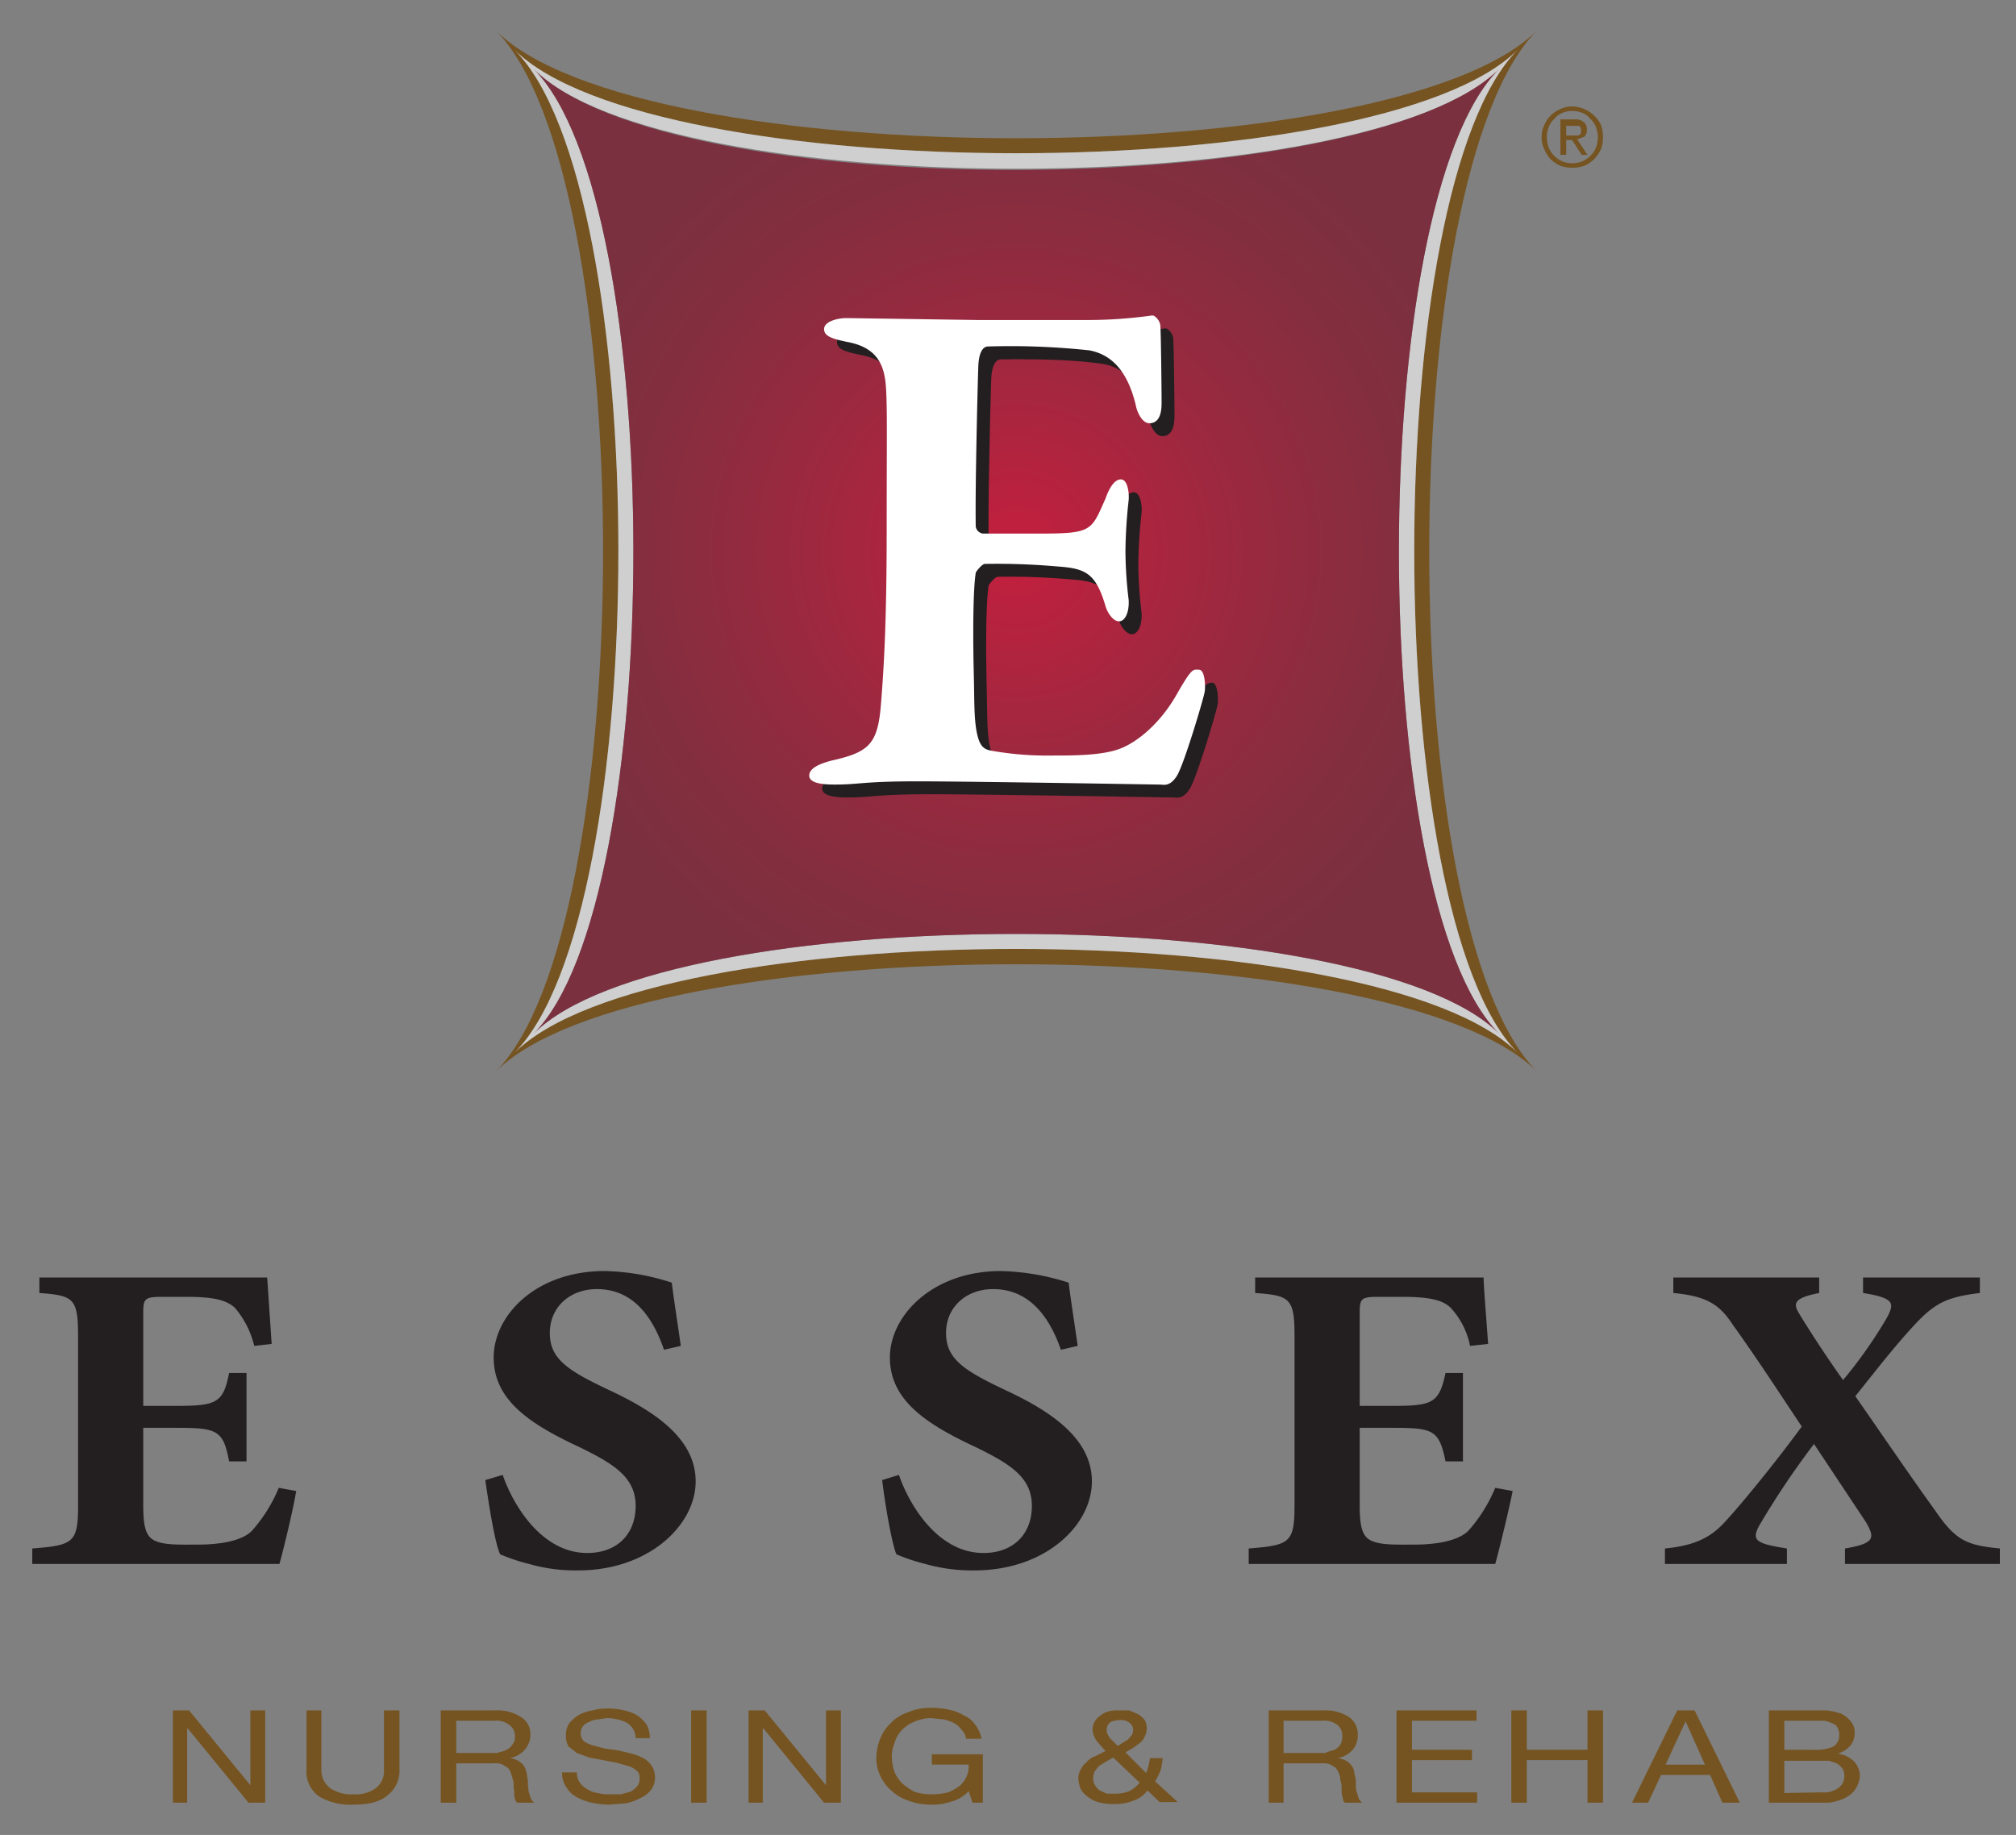
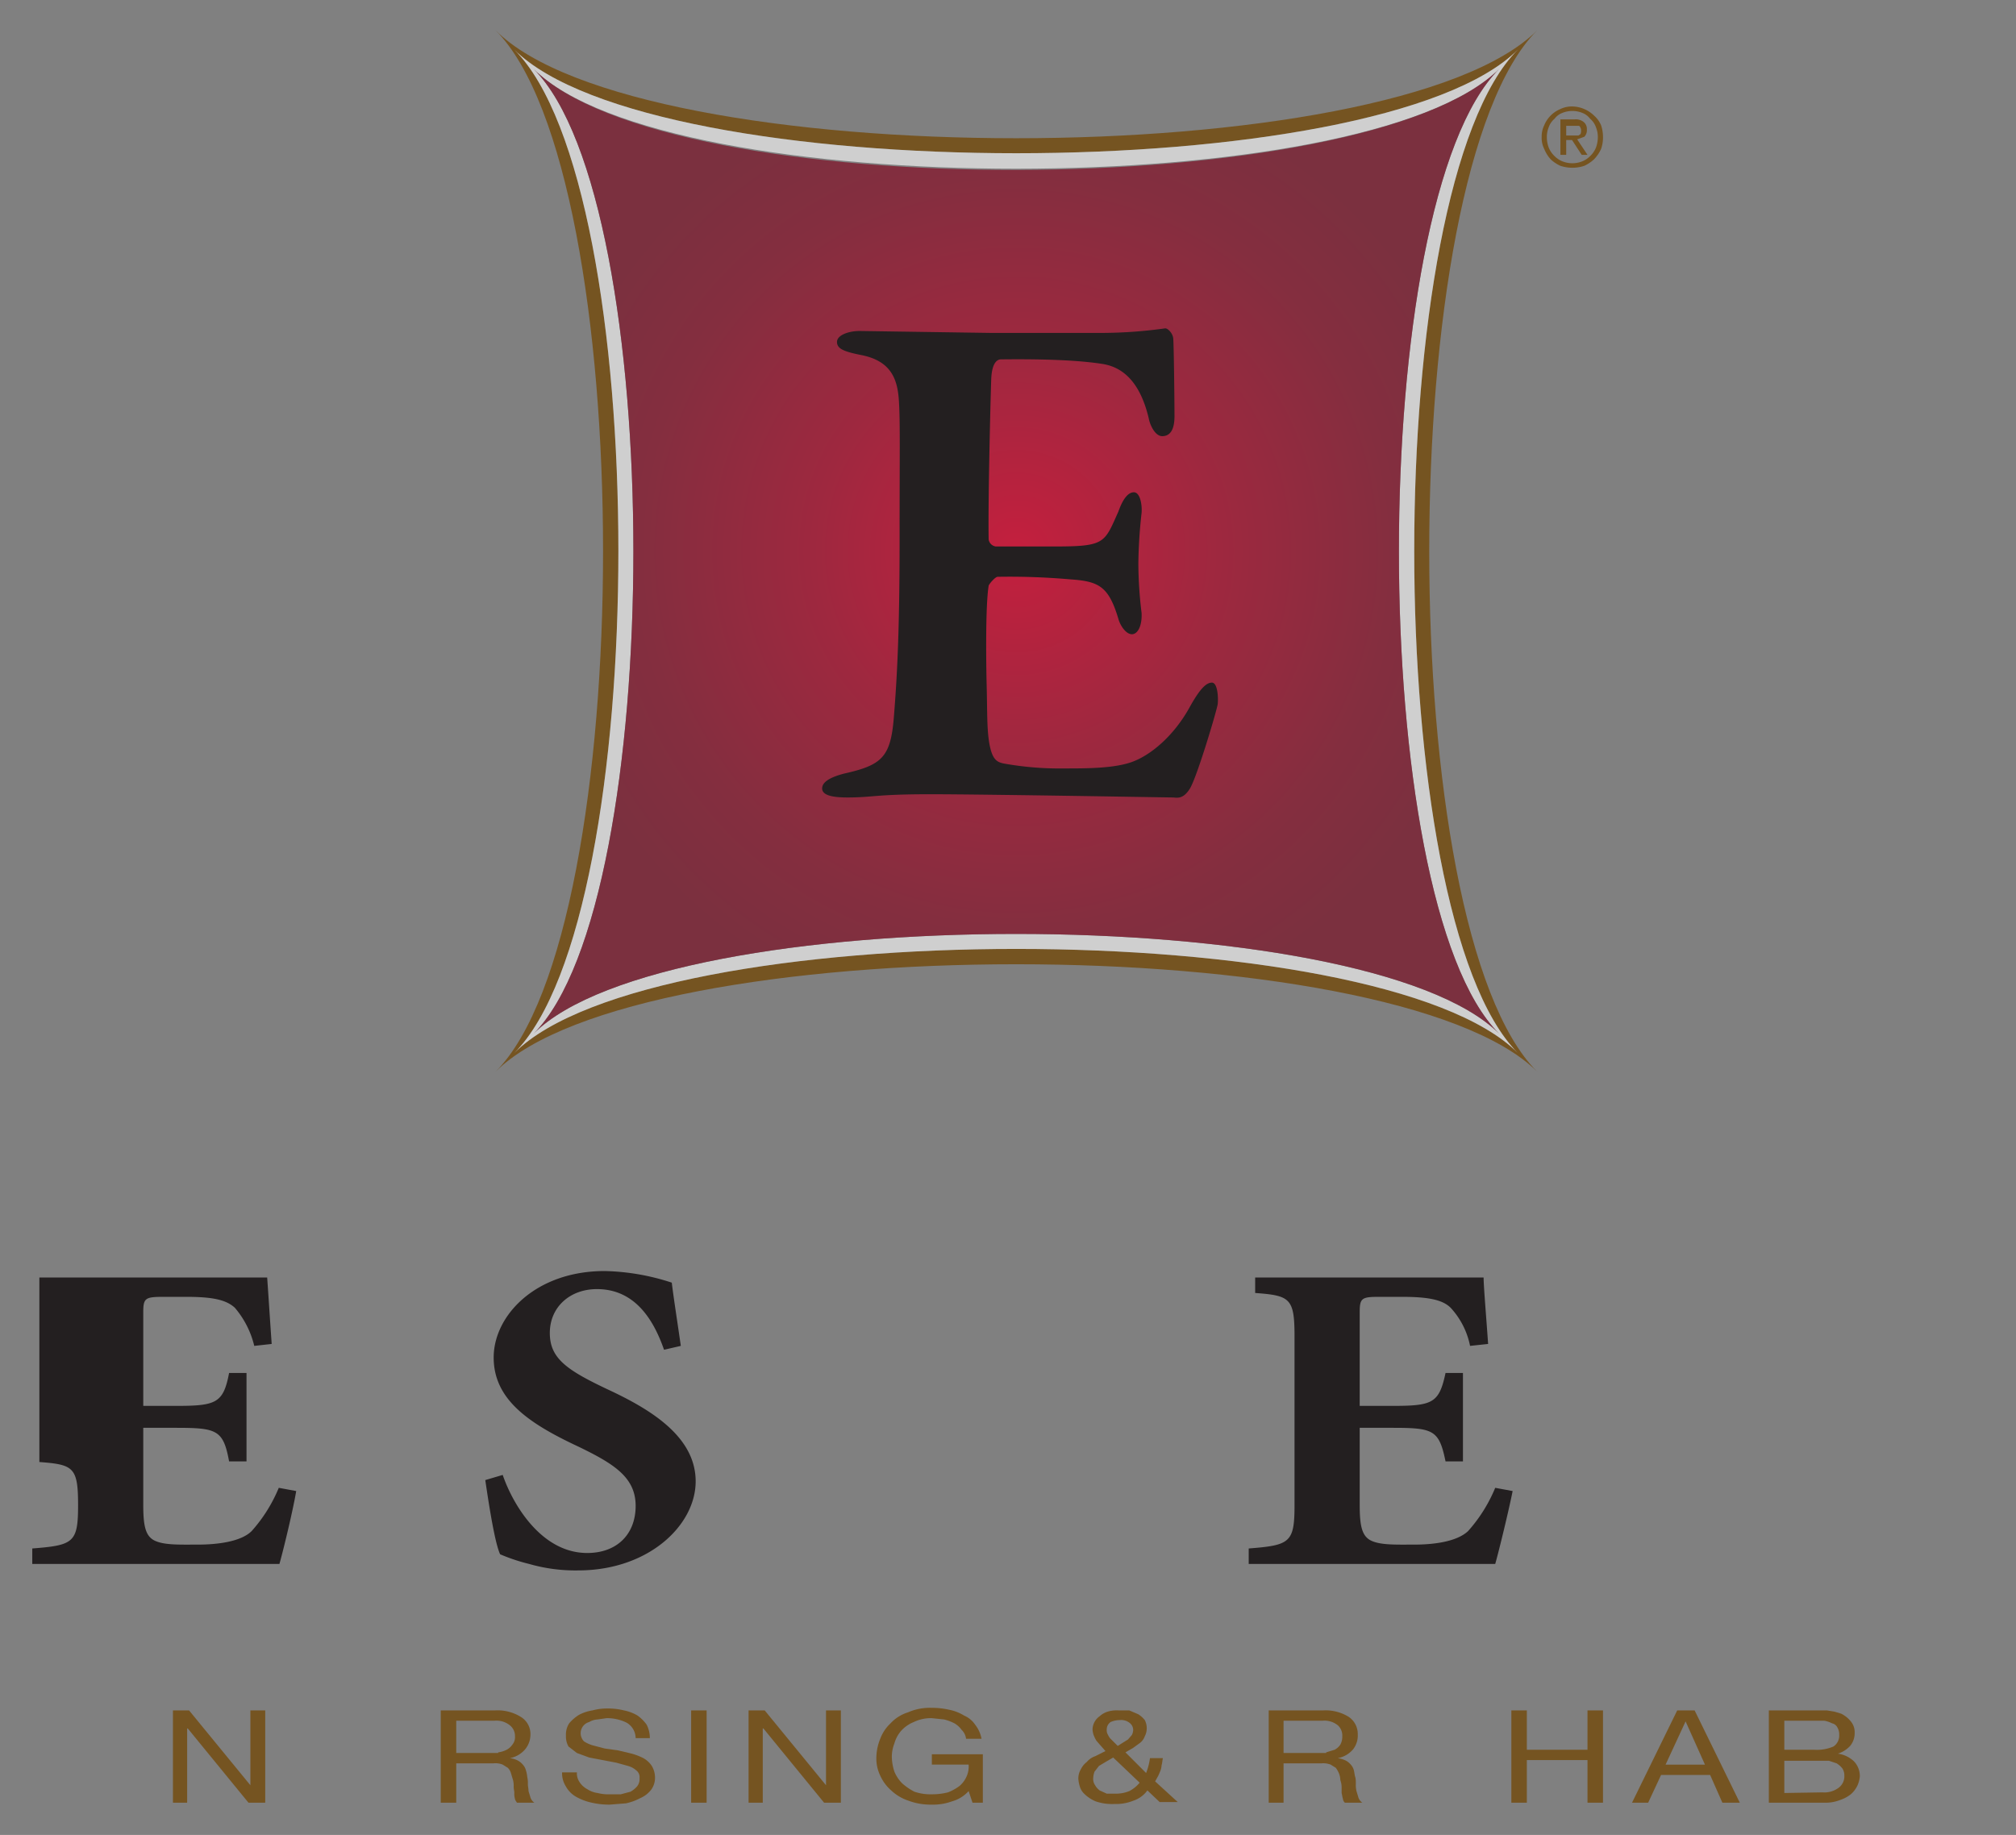
<svg xmlns="http://www.w3.org/2000/svg" viewBox="0 0 312.4 284.4">
  <rect x="0" y="0" width="312.4" height="284.4" fill="#808080" stroke="none" />
  <defs>
    <radialGradient id="a" cx="157.48" cy="85.43" r="74.78" gradientUnits="userSpaceOnUse">
      <stop offset="0" stop-color="#c41f3e" />
      <stop offset="0.42" stop-color="#9e283f" />
      <stop offset="0.78" stop-color="#842e3f" />
      <stop offset="1" stop-color="#7b303f" />
    </radialGradient>
  </defs>
  <title>Essex_logo</title>
  <path d="M76.8,4.7C99,27,99,143.9,76.8,166.1c22.2-22.2,139.1-22.2,161.4,0-22.3-22.2-22.3-139.1,0-161.4C215.9,27,99,27,76.8,4.7ZM235.2,163.2c-21.4-21.5-134-21.5-155.5,0,21.5-21.5,21.5-134.1,0-155.5,21.5,21.4,134.1,21.4,155.5,0C213.8,29.1,213.8,141.7,235.2,163.2Z" style="fill:#755421" />
  <g style="opacity:0.62">
    <path d="M79.7,163.2c21.5-21.5,134.1-21.5,155.5,0-21.4-21.5-21.4-134.1,0-155.5-21.4,21.4-134,21.4-155.5,0C101.2,29.1,101.2,141.7,79.7,163.2Zm3-152.5c20.6,20.6,128.9,20.6,149.6,0-20.7,20.6-20.7,128.9,0,149.5-20.7-20.6-129-20.6-149.6,0C103.3,139.6,103.3,31.3,82.7,10.7Z" style="fill:#fff" />
  </g>
  <path d="M232.3,10.7c-20.7,20.6-128.5,21.1-149.6,0,20.6,20.6,20.6,128.9,0,149.5,20.6-20.6,128.9-20.6,149.6,0C211.6,139.6,211.6,31.3,232.3,10.7Z" style="fill:url(#a)" />
  <path d="M170.6,51.6a71.7,71.7,0,0,0,9.9-.7c.4-.1,1.2.7,1.3,1.5s.2,9.8.2,12.1-.8,3.1-1.9,3.1-1.9-1.7-2.1-2.8c-1.5-6.3-4.6-8-7.2-8.4s-7-.8-15.7-.7c-.5,0-1.4.4-1.5,3.1s-.5,18.5-.4,24.8a1.3,1.3,0,0,0,1.1,1.1h9c8,0,7.8-.5,10-5.4.6-1.7,1.4-3,2.4-3s1.3,2,1.2,3.2a77.8,77.8,0,0,0-.5,7.8,64.9,64.9,0,0,0,.5,7.7c.1,2-.6,3.3-1.5,3.3s-1.8-1.3-2.1-2.4c-1.5-5-3-5.8-7.4-6.1a107.6,107.6,0,0,0-11.3-.4c-.4,0-1.4,1.2-1.4,1.4-.5,3.1-.4,11.9-.3,15.7s0,6.9.5,9.2,1.3,2.5,2.5,2.7a49.1,49.1,0,0,0,9.1.7c3.4,0,7.6,0,10.4-1s6.4-3.9,8.9-8.4c1.6-2.9,2.6-3.9,3.5-3.9s1,2.4.9,3.3-3.2,11.3-4.3,13.1-2.1,1.4-2.7,1.4-29.1-.5-37.6-.5-8.8.5-12.8.5c-2.2,0-3.9-.3-3.9-1.4s1.5-1.8,3.4-2.3c5.8-1.3,7.2-2.5,7.7-8.6s.9-13.3.9-27.3.1-18.5-.1-21.8-1.1-6.3-6-7.2c-2.4-.5-3.6-.9-3.6-2s1.9-1.7,3.5-1.7l20.4.3Z" style="fill:#231f20" />
-   <path d="M168.6,49.6a71.7,71.7,0,0,0,9.9-.7c.4-.1,1.2.7,1.3,1.5s.2,9.8.2,12.1-.8,3.1-1.9,3.1-1.9-1.7-2.1-2.8c-1.5-6.3-4.6-8-7.2-8.5a115,115,0,0,0-15.7-.6c-.5,0-1.4.4-1.5,3.1s-.5,18.5-.4,24.8a1.3,1.3,0,0,0,1.1,1.1h9c8,0,7.8-.5,10-5.4.6-1.7,1.4-3,2.4-3s1.3,2,1.2,3.2a77.8,77.8,0,0,0-.5,7.8,64.9,64.9,0,0,0,.5,7.7c.1,2-.6,3.3-1.5,3.3s-1.8-1.3-2.1-2.4c-1.5-5-3-5.8-7.4-6.1a107.6,107.6,0,0,0-11.3-.4c-.4,0-1.4,1.2-1.4,1.4-.5,3.1-.4,11.9-.3,15.7s0,6.9.5,9.2,1.3,2.5,2.5,2.7a49.1,49.1,0,0,0,9.1.7c3.4,0,7.6,0,10.4-1s6.4-4,8.9-8.4,2.6-3.9,3.5-3.9,1,2.4.9,3.3-3.2,11.3-4.3,13.1-2.1,1.4-2.7,1.4-29.1-.5-37.6-.5-8.8.5-12.8.5c-2.2,0-3.9-.3-3.9-1.4s1.5-1.8,3.4-2.3c5.8-1.3,7.2-2.5,7.7-8.6s.9-13.3.9-27.3.1-18.5-.1-21.8-1.1-6.3-6-7.2c-2.4-.5-3.6-.9-3.6-2s1.9-1.7,3.5-1.7l20.4.3Z" style="fill:#fff" />
  <path d="M29.3,265.1l9.5,11.6h0V265.1h2.3v14.3H38.5l-9.4-11.5H29v11.5H26.8V265.1Z" style="fill:#755421" />
-   <path d="M60,278.3c-1.2,1-2.9,1.4-5.2,1.4a9.4,9.4,0,0,1-5.4-1.3,4.7,4.7,0,0,1-1.9-4.2v-9.1h2.3v9.1a3.5,3.5,0,0,0,1.3,2.9,5.8,5.8,0,0,0,3.7,1,5.2,5.2,0,0,0,3.5-1,3.4,3.4,0,0,0,1.2-2.9v-9.1h2.4v9.1A4.8,4.8,0,0,1,60,278.3Z" style="fill:#755421" />
  <path d="M76.7,265.1a6.8,6.8,0,0,1,4,1,3.1,3.1,0,0,1,1.5,2.7,3.6,3.6,0,0,1-.8,2.3,4.1,4.1,0,0,1-2.4,1.4h0a3.3,3.3,0,0,1,1.3.4,2.7,2.7,0,0,1,.8.7,2,2,0,0,1,.4.8,4.4,4.4,0,0,1,.2,1,4.1,4.1,0,0,1,.1,1.1c0,.4.1.7.1,1.1l.3,1a1.6,1.6,0,0,0,.6.8H80.1c-.1-.2-.3-.4-.3-.6a2.5,2.5,0,0,1-.1-.9c0-.3-.1-.6-.1-1a3.4,3.4,0,0,0-.1-1l-.3-1a2,2,0,0,0-.5-.9l-.8-.5a3,3,0,0,0-1.4-.2H70.7v6.1H68.3V265.1Zm.5,6.5a4,4,0,0,0,1.3-.4,2.4,2.4,0,0,0,.9-.8,1.8,1.8,0,0,0,.4-1.3,2.1,2.1,0,0,0-.8-1.7,3.3,3.3,0,0,0-2.4-.7H70.7v5h6.5Z" style="fill:#755421" />
  <path d="M97.1,267a6.8,6.8,0,0,0-3.1-.7l-1.4.2a2.8,2.8,0,0,0-1.3.4,1.8,1.8,0,0,0-.8,3,5.2,5.2,0,0,0,1.3.6l1.9.5,2.1.3,2.1.5a9.6,9.6,0,0,1,1.8.7,3.7,3.7,0,0,1,1.3,1.2,3.5,3.5,0,0,1,.5,1.8,3.1,3.1,0,0,1-.6,1.9,4.3,4.3,0,0,1-1.7,1.3,8.3,8.3,0,0,1-2.2.8l-2.5.2a12,12,0,0,1-2.8-.3,8.5,8.5,0,0,1-2.4-.9,4.1,4.1,0,0,1-1.6-1.6,3.8,3.8,0,0,1-.6-2.2h2.3a2.4,2.4,0,0,0,.4,1.5,3.2,3.2,0,0,0,1.2,1.1,3.8,3.8,0,0,0,1.6.6,6.8,6.8,0,0,0,2,.2h1.6l1.5-.4a3.9,3.9,0,0,0,1-.8,1.8,1.8,0,0,0,.4-1.3,1.3,1.3,0,0,0-.5-1.2,3.2,3.2,0,0,0-1.3-.7l-1.8-.5-2.1-.4-2.1-.4-1.9-.7-1.3-1a3.1,3.1,0,0,1-.4-1.7,3.2,3.2,0,0,1,.5-1.9,6.4,6.4,0,0,1,1.5-1.3,6.5,6.5,0,0,1,2.1-.7,8.5,8.5,0,0,1,2.3-.3,10.3,10.3,0,0,1,2.6.3,6.6,6.6,0,0,1,2.1.8,6.2,6.2,0,0,1,1.4,1.4,4.6,4.6,0,0,1,.5,2.1H98.5A2.8,2.8,0,0,0,97.1,267Z" style="fill:#755421" />
  <path d="M109.5,265.1v14.3h-2.4V265.1Z" style="fill:#755421" />
  <path d="M118.5,265.1l9.5,11.6h0V265.1h2.3v14.3h-2.6l-9.4-11.5h-.1v11.5H116V265.1Z" style="fill:#755421" />
  <path d="M147.5,279.2a8.4,8.4,0,0,1-3.1.5,9.7,9.7,0,0,1-3.6-.6,7.2,7.2,0,0,1-2.7-1.6,6.6,6.6,0,0,1-1.7-2.3,6,6,0,0,1-.6-2.7,8,8,0,0,1,.6-3,6.3,6.3,0,0,1,1.6-2.4,6.2,6.2,0,0,1,2.7-1.7,8.4,8.4,0,0,1,3.7-.7,11.8,11.8,0,0,1,2.7.3,6.9,6.9,0,0,1,2.3.9,3.9,3.9,0,0,1,1.7,1.4,5,5,0,0,1,1,2.2h-2.4a2.3,2.3,0,0,0-.7-1.4,3.5,3.5,0,0,0-1.1-1,7.6,7.6,0,0,0-1.6-.6l-1.9-.2a6.1,6.1,0,0,0-2.8.6,5.3,5.3,0,0,0-1.9,1.3,4.9,4.9,0,0,0-1.1,2,5.7,5.7,0,0,0-.4,2.2,7.8,7.8,0,0,0,.4,2.2,5.7,5.7,0,0,0,1.2,1.8,9.1,9.1,0,0,0,1.9,1.3,7.7,7.7,0,0,0,2.7.4,10.1,10.1,0,0,0,2.5-.3,7.7,7.7,0,0,0,1.8-1,4.2,4.2,0,0,0,1.1-1.5,3.8,3.8,0,0,0,.3-1.8h-5.7v-1.6h7.9v7.5h-1.6l-.6-1.8A5.4,5.4,0,0,1,147.5,279.2Z" style="fill:#755421" />
  <path d="M175.6,279.1a7.1,7.1,0,0,1-2.9.5,7.8,7.8,0,0,1-2.9-.4,5.6,5.6,0,0,1-1.7-1.1,2.6,2.6,0,0,1-.8-1.3,5.2,5.2,0,0,1-.2-1.1,2.8,2.8,0,0,1,.4-1.5,3.1,3.1,0,0,1,.9-1.1,3,3,0,0,1,1.3-.9l1.6-.8-.7-.8-.7-.8a5.9,5.9,0,0,1-.4-.8,3,3,0,0,1-.2-1,2.6,2.6,0,0,1,1.1-2,3.5,3.5,0,0,1,1.2-.7,5,5,0,0,1,1.8-.2H175l1.4.6a4.3,4.3,0,0,1,1,.9,2.8,2.8,0,0,1,.3,1.3,2.7,2.7,0,0,1-.3,1.2,2.3,2.3,0,0,1-.7,1l-1.1.8-1.2.7,3.2,3.2a9.8,9.8,0,0,0,.6-2.3h2c-.1.5-.1.8-.2,1.1a2.9,2.9,0,0,1-.2.9l-.3.7-.5.9,3.5,3.2h-2.8l-1.9-1.8A4.4,4.4,0,0,1,175.6,279.1Zm-4.3-6-1,.6-.7.9a3.6,3.6,0,0,0-.2,1.1,1.7,1.7,0,0,0,.3,1,2.7,2.7,0,0,0,.7.8l1.1.5h1.3a5.4,5.4,0,0,0,2.2-.4,5.1,5.1,0,0,0,1.6-1.3l-4.1-3.9Zm2.7-3,.8-.5.6-.7a1.9,1.9,0,0,0,.2-.8,1.4,1.4,0,0,0-.6-1.1,2.1,2.1,0,0,0-1.5-.4,3.5,3.5,0,0,0-1.4.3,1.4,1.4,0,0,0-.6,1.2,1.3,1.3,0,0,0,.1.6,4.3,4.3,0,0,0,.4.7l.6.6.6.6Z" style="fill:#755421" />
  <path d="M205,265.1a6.8,6.8,0,0,1,4,1,3.2,3.2,0,0,1,1.4,2.7,3.5,3.5,0,0,1-.7,2.3,4.1,4.1,0,0,1-2.4,1.4h0a4,4,0,0,1,1.3.4,2.7,2.7,0,0,1,.8.7,2,2,0,0,1,.4.8c.1.4.1.7.2,1s.1.7.1,1.1a4.1,4.1,0,0,0,.1,1.1l.3,1a1.6,1.6,0,0,0,.6.8h-2.7a.9.9,0,0,1-.3-.6c-.1-.3-.1-.5-.2-.9v-1a3.6,3.6,0,0,0-.2-1,3,3,0,0,0-.2-1,4.1,4.1,0,0,0-.5-.9l-.8-.5a3.2,3.2,0,0,0-1.4-.2h-5.9v6.1h-2.3V265.1Zm.5,6.5,1.3-.4a2.4,2.4,0,0,0,.9-.8,2.5,2.5,0,0,0,.3-1.3,2.1,2.1,0,0,0-.7-1.7,3.3,3.3,0,0,0-2.4-.7h-6v5h6.6Z" style="fill:#755421" />
-   <path d="M228.8,265.1v1.6h-10v4.5h9.3v1.6h-9.3v5h10.1v1.6H216.4V265.1Z" style="fill:#755421" />
  <path d="M236.6,265.1v6.1H246v-6.1h2.4v14.3H246v-6.6h-9.4v6.6h-2.4V265.1Z" style="fill:#755421" />
  <path d="M262.6,265.1l7,14.3h-2.7l-1.9-4.3h-7.6l-2,4.3h-2.5l7-14.3Zm1.6,8.4-3-6.7h0l-3.1,6.7Z" style="fill:#755421" />
  <path d="M280.6,265.1h2.5l1.2.2,1,.3a4.4,4.4,0,0,1,1.5,1.2,2.6,2.6,0,0,1,.6,1.8,3.1,3.1,0,0,1-.7,2,4.4,4.4,0,0,1-1.9,1.2h0a4.5,4.5,0,0,1,2.5,1.2,3.3,3.3,0,0,1,.9,2.3,4.2,4.2,0,0,1-.4,1.5,4.1,4.1,0,0,1-1,1.3,5.6,5.6,0,0,1-1.7.9,6.1,6.1,0,0,1-2.4.4h-8.6V265.1Zm.6,6.1a6.5,6.5,0,0,0,2.9-.5,2,2,0,0,0,.9-1.8,2.1,2.1,0,0,0-.3-1.2,1.2,1.2,0,0,0-.8-.6,4.2,4.2,0,0,0-1.2-.4h-6.2v4.5Zm1.2,6.6a3.7,3.7,0,0,0,2.5-.7,2.2,2.2,0,0,0,.9-1.9,2,2,0,0,0-.3-1.1,3.4,3.4,0,0,0-.9-.8l-1.2-.4h-6.9v5Z" style="fill:#755421" />
-   <path d="M45.9,231.1c-.5,3-2,9.2-2.6,11.3H5V240c6.4-.5,7.1-.9,7.1-6.7V207.1c0-5.9-.7-6.3-6-6.7V198H41.4c.1,1.3.4,6,.7,10.3l-2.7.3a14.2,14.2,0,0,0-3-5.9c-1.3-1.2-3.3-1.7-7.5-1.7H25.3c-2.8,0-3.1.2-3.1,2.4v14.5h5c6.3,0,7.4-.4,8.3-5.1h2.7v13.7H35.5c-.9-4.9-1.9-5.2-8.3-5.2h-5v11.9c0,3.2.3,4.9,1.8,5.6s3.9.6,6.7.6,6.6-.4,8.3-2.1a23.5,23.5,0,0,0,4.2-6.7Z" style="fill:#231f20" />
+   <path d="M45.9,231.1c-.5,3-2,9.2-2.6,11.3H5V240c6.4-.5,7.1-.9,7.1-6.7c0-5.9-.7-6.3-6-6.7V198H41.4c.1,1.3.4,6,.7,10.3l-2.7.3a14.2,14.2,0,0,0-3-5.9c-1.3-1.2-3.3-1.7-7.5-1.7H25.3c-2.8,0-3.1.2-3.1,2.4v14.5h5c6.3,0,7.4-.4,8.3-5.1h2.7v13.7H35.5c-.9-4.9-1.9-5.2-8.3-5.2h-5v11.9c0,3.2.3,4.9,1.8,5.6s3.9.6,6.7.6,6.6-.4,8.3-2.1a23.5,23.5,0,0,0,4.2-6.7Z" style="fill:#231f20" />
  <path d="M102.9,209.2c-1.5-4.3-4.3-9.4-10.4-9.4-4.2,0-7.3,2.8-7.3,6.8s2.7,5.8,9.3,8.9,13.3,7.3,13.3,14.1-7.3,13.8-18.2,13.8a25.9,25.9,0,0,1-7.6-1,28.8,28.8,0,0,1-4.5-1.5c-.8-1.7-1.7-7.4-2.3-11.5l2.7-.8c1.5,4.4,5.9,12.1,13.1,12.1,4.6,0,7.5-2.9,7.5-7.3s-3.3-6.5-8.9-9.2c-7.7-3.6-13.1-7.3-13.1-13.8S83,197,93.7,197a35.5,35.5,0,0,1,10.4,1.8c.3,2.5.8,5.6,1.4,9.8Z" style="fill:#231f20" />
-   <path d="M164.4,209.2c-1.5-4.3-4.4-9.4-10.5-9.4-4.2,0-7.3,2.8-7.3,6.8s2.7,5.8,9.3,8.9,13.3,7.3,13.3,14.1S162,243.4,151,243.4a26.4,26.4,0,0,1-7.6-1,28.8,28.8,0,0,1-4.5-1.5c-.7-1.7-1.7-7.4-2.2-11.5l2.6-.8c1.5,4.4,5.9,12.1,13.1,12.1,4.6,0,7.5-2.9,7.5-7.3s-3.3-6.5-8.9-9.2c-7.7-3.6-13.1-7.3-13.1-13.8s6.6-13.4,17.2-13.4a37.2,37.2,0,0,1,10.5,1.8c.3,2.5.8,5.6,1.4,9.8Z" style="fill:#231f20" />
  <path d="M234.4,231.1c-.6,3-2.1,9.2-2.7,11.3H193.5V240c6.4-.5,7.1-.9,7.1-6.7V207.1c0-5.9-.7-6.3-6.1-6.7V198h35.4c0,1.3.4,6,.7,10.3l-2.8.3a12.2,12.2,0,0,0-3-5.9c-1.2-1.2-3.3-1.7-7.5-1.7h-3.6c-2.7,0-3,.2-3,2.4v14.5h5c6.3,0,7.3-.4,8.3-5.1h2.7v13.7H224c-1-4.9-1.9-5.2-8.3-5.2h-5v11.9c0,3.2.3,4.9,1.8,5.6s3.9.6,6.7.6,6.5-.4,8.3-2.1a23.5,23.5,0,0,0,4.2-6.7Z" style="fill:#231f20" />
-   <path d="M285.9,242.4V240c4.9-.8,4.5-1.8,3.3-4l-8.1-12.2a127.1,127.1,0,0,0-8.1,12c-1.8,2.9-1.2,3.4,3.9,4.2v2.4H258V240c4.2-.4,6.8-1.5,9-3.8s7.9-9.2,12.2-15.1c-3.6-5.4-6.7-10.2-10.7-15.8-2.1-3.2-4.1-4.4-9.2-4.9V198h22.6v2.4c-4.1.8-4,1.7-3.1,3.2s3.6,5.8,6.8,10.3a70.6,70.6,0,0,0,6.7-9.5c1.4-2.5,1.2-3.2-3.6-4V198h18.1v2.4c-4.8.6-6.8,1.4-9.9,4.7s-5.8,6.8-9.4,11.3c4.4,6.3,8.1,11.8,12.5,17.9,3.1,4.5,4.8,5.2,9.9,5.7v2.4Z" style="fill:#231f20" />
  <path d="M239.3,19.4a4.6,4.6,0,0,1,2.5-2.5,4.1,4.1,0,0,1,1.9-.4,5,5,0,0,1,3.3,1.4,4.2,4.2,0,0,1,1.1,1.5,5.7,5.7,0,0,1,.3,1.8,5.4,5.4,0,0,1-.3,1.9,5.7,5.7,0,0,1-1.1,1.6,5.6,5.6,0,0,1-1.5,1,5.7,5.7,0,0,1-1.8.3,5.8,5.8,0,0,1-1.9-.3,5.6,5.6,0,0,1-1.5-1,5.4,5.4,0,0,1-1-1.6,3.8,3.8,0,0,1-.4-1.9A3.9,3.9,0,0,1,239.3,19.4Zm.7,3.5a3.8,3.8,0,0,0,.9,1.3,3.6,3.6,0,0,0,1.2.8,4.1,4.1,0,0,0,1.6.3,4,4,0,0,0,1.5-.3,3.6,3.6,0,0,0,1.2-.8,3.8,3.8,0,0,0,.9-1.3,4.7,4.7,0,0,0,.3-1.7,4,4,0,0,0-.3-1.5,3,3,0,0,0-.9-1.3,2.7,2.7,0,0,0-1.2-.9,4,4,0,0,0-1.5-.3,4.1,4.1,0,0,0-1.6.3,2.7,2.7,0,0,0-1.2.9,3,3,0,0,0-.9,1.3,4,4,0,0,0-.3,1.5A4.7,4.7,0,0,0,240,22.9Zm4-4.4a2,2,0,0,1,1.4.4,1.4,1.4,0,0,1,.5,1.2,1.4,1.4,0,0,1-.4,1.1l-1.1.4L246,24h-.9l-1.5-2.3h-.9V24h-.9V18.5Zm-.4,2.5h1l.3-.2a1.1,1.1,0,0,0,.1-.6.6.6,0,0,0-.1-.4c0-.1-.1-.2-.2-.3h-2V21Z" style="fill:#755421" />
</svg>